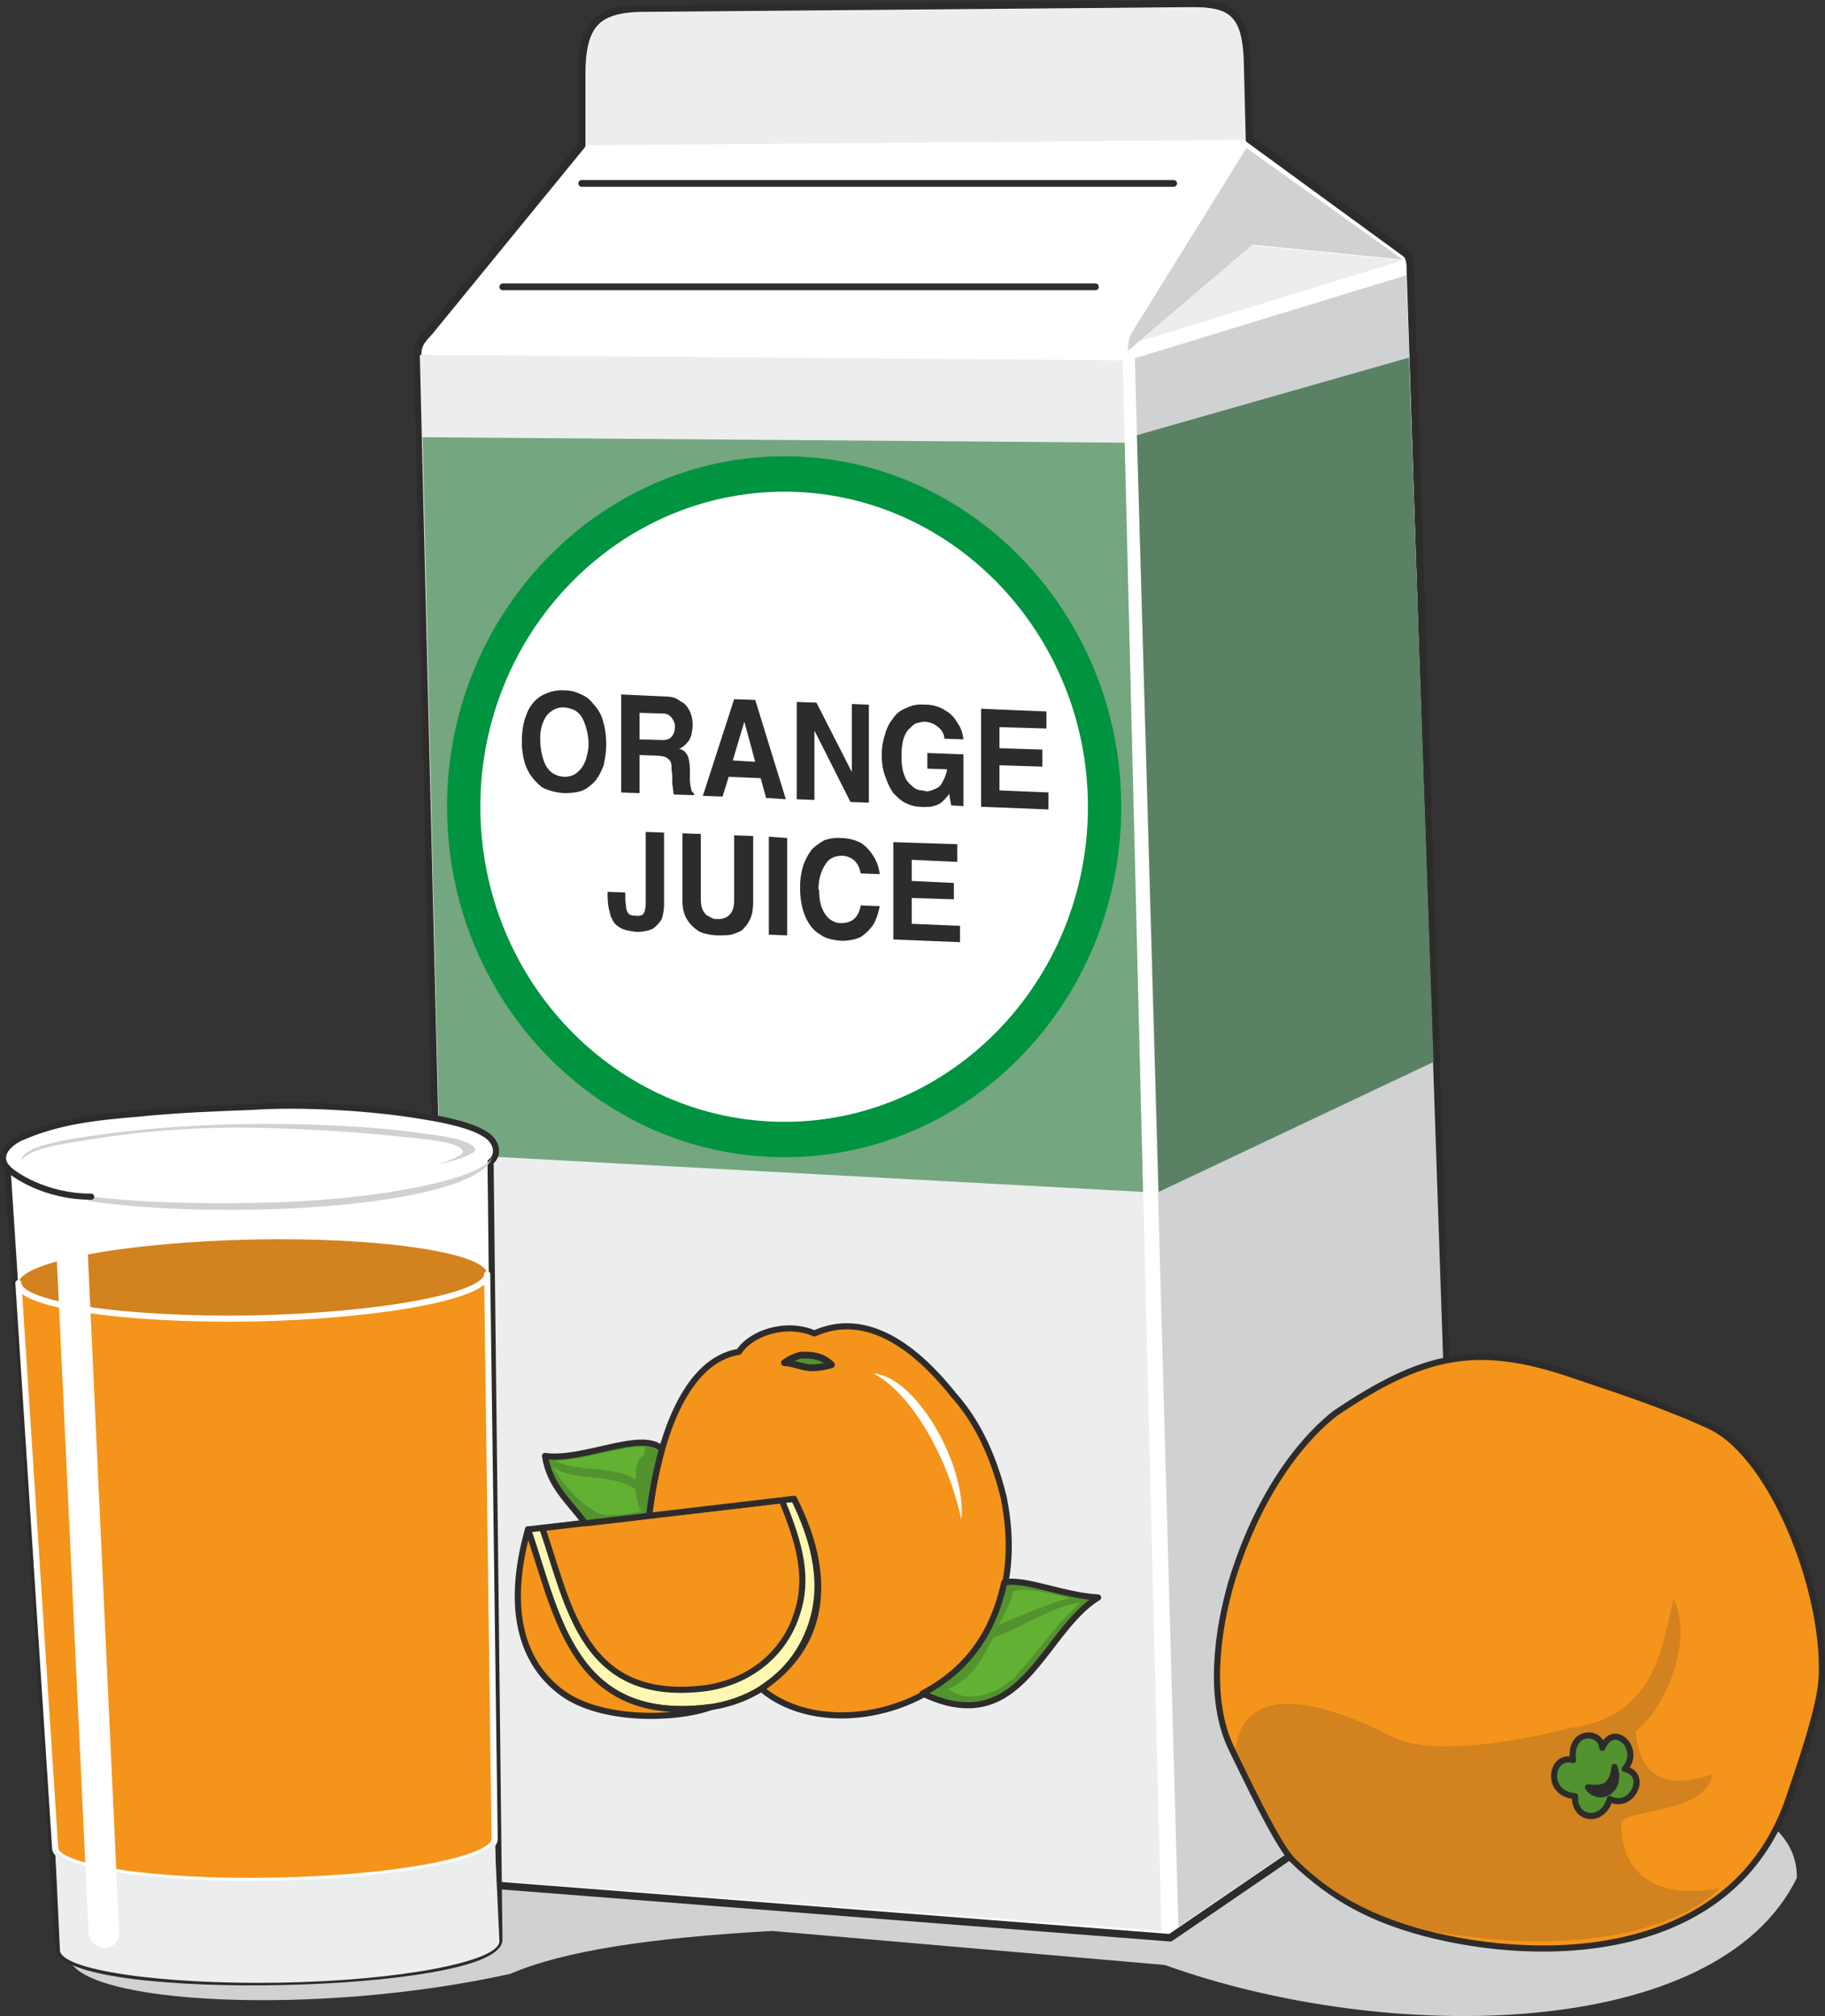
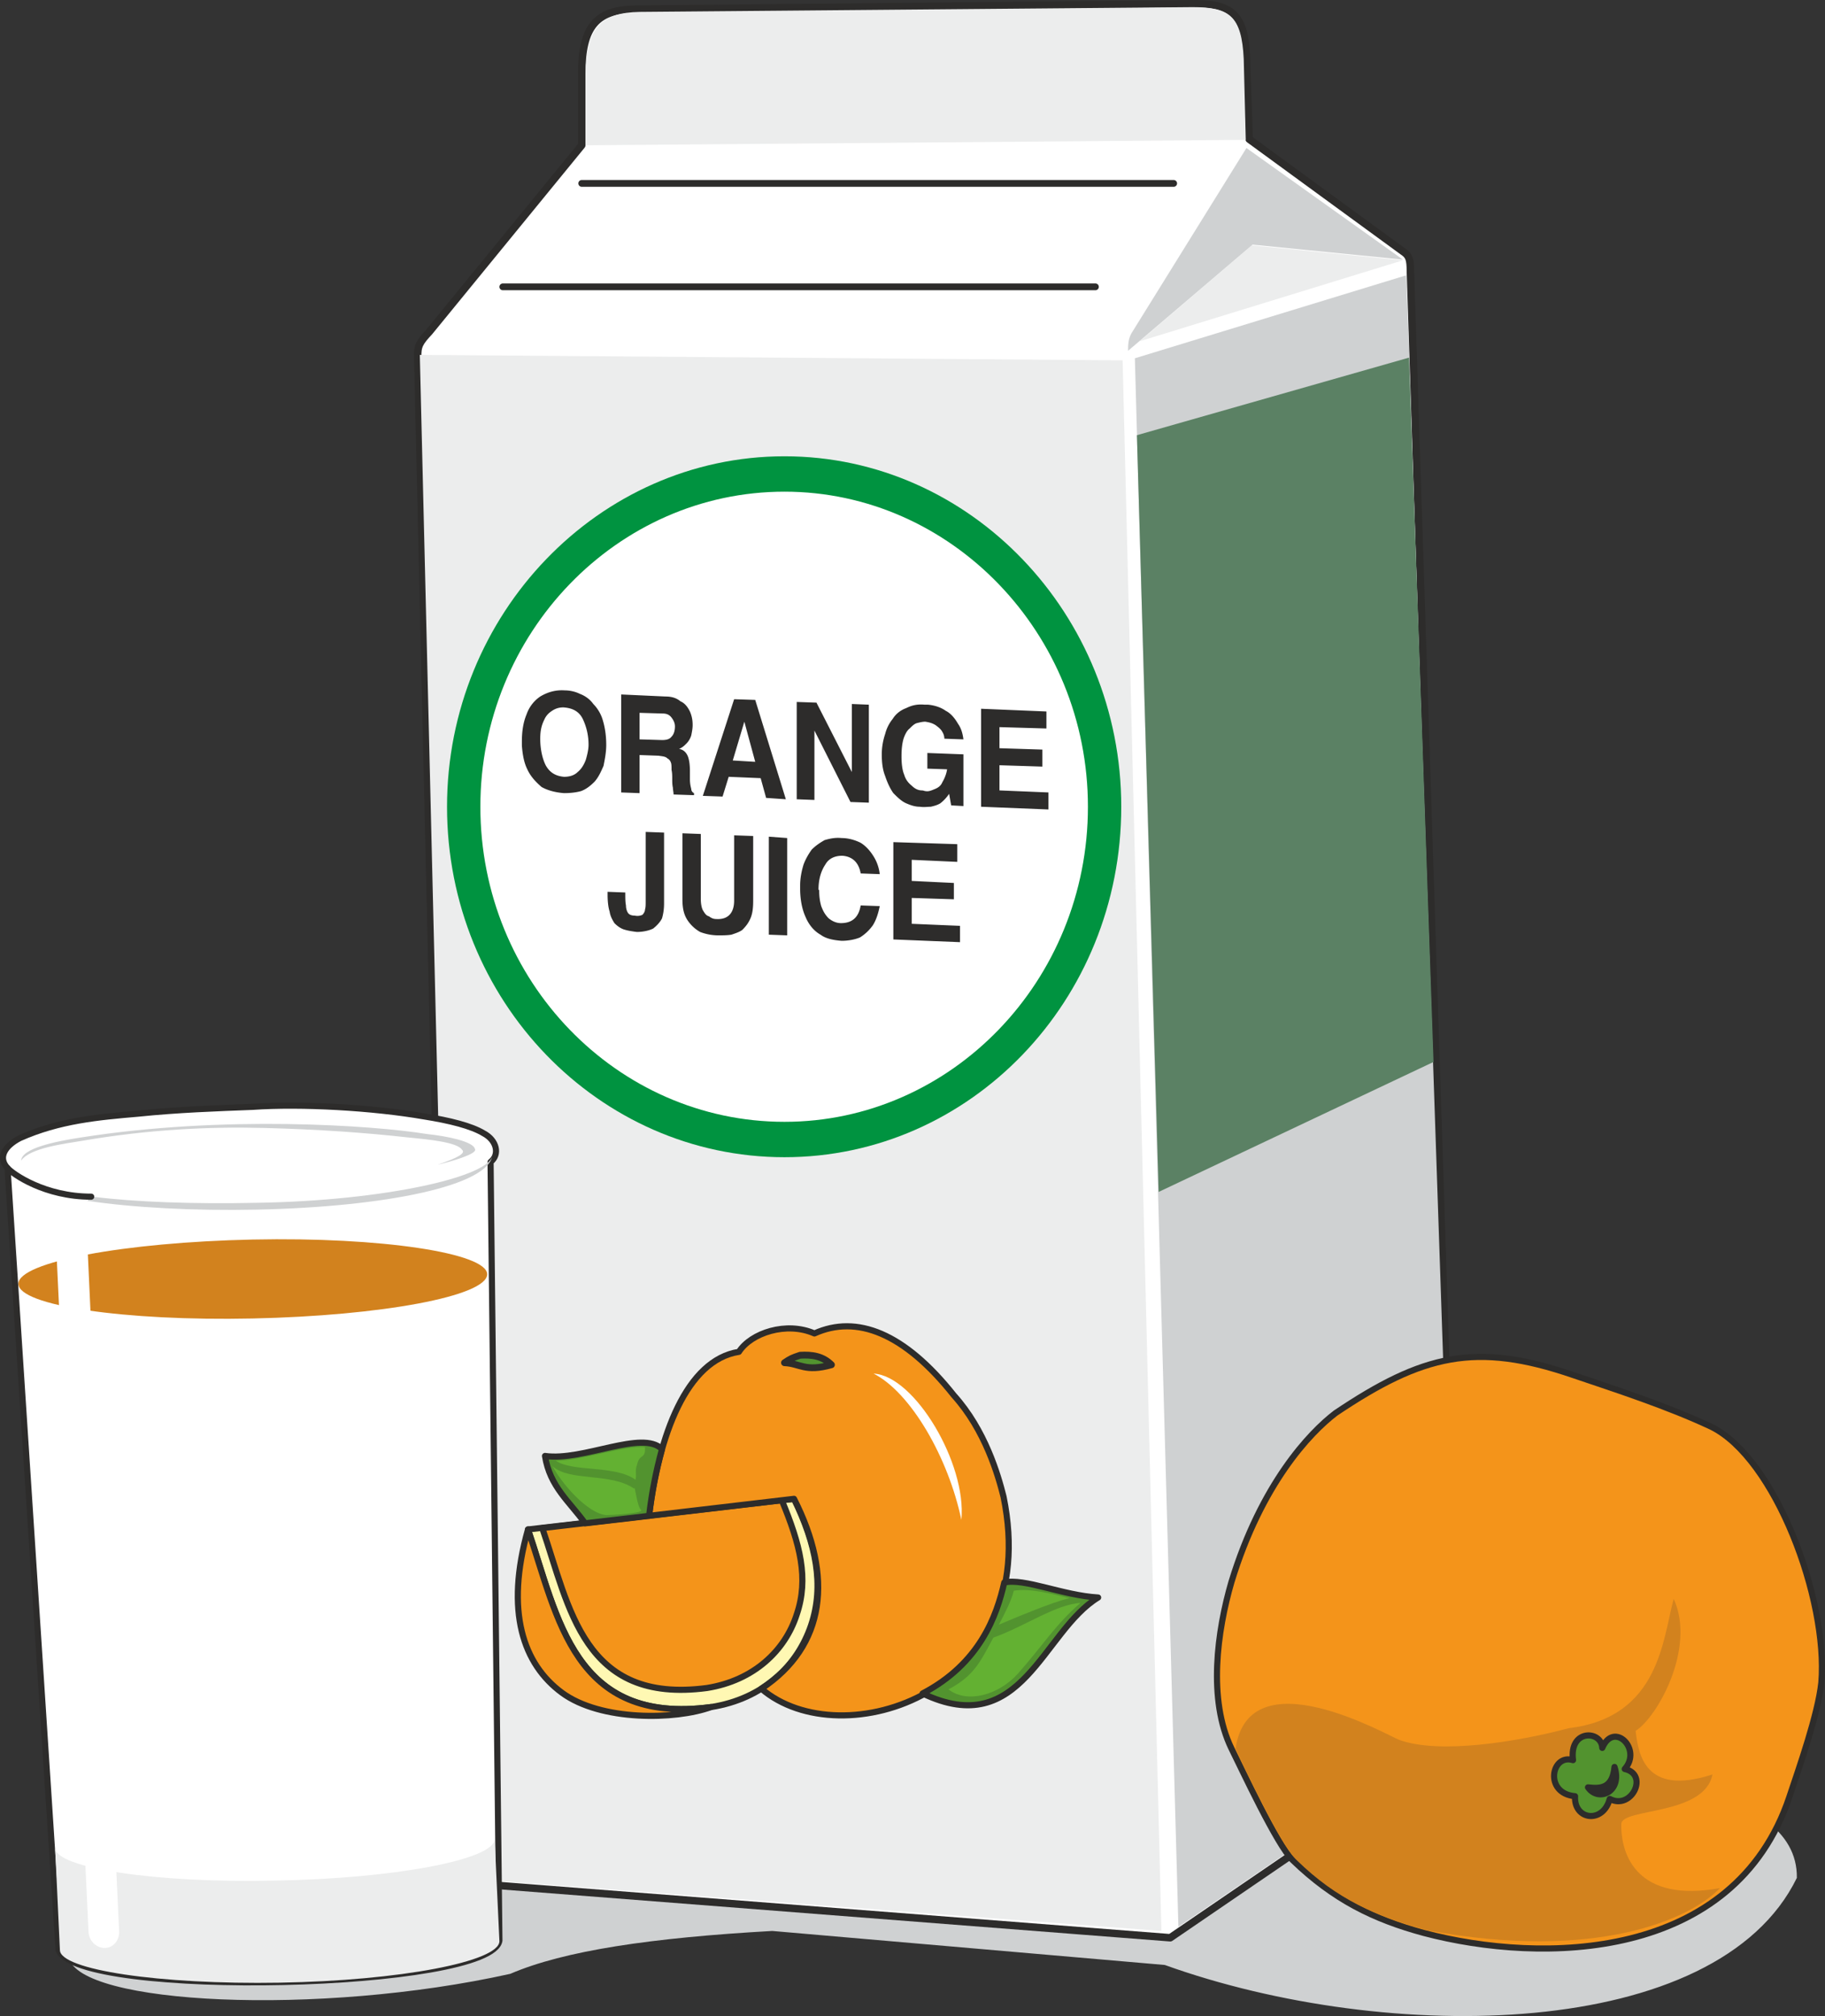
<svg xmlns="http://www.w3.org/2000/svg" width="257.513" height="284.404" viewBox="0 0 193.135 213.303">
  <rect x="0" y="0" width="193.135" height="213.303" fill="#333333" stroke="none" />
  <path d="M255.014 521.385c5.688-2.448 14.904-3.816 27.72-4.536l41.544 3.6c23.616 8.496 58.464 8.064 66.888-9.216.288-20.16-80.28-7.992-92.592-8.712l-47.808-.504-42.48 17.64c1.08 4.968 26.352 6.264 46.728 1.728z" style="fill:#cfd1d2" transform="translate(-201.01 -312.549)" />
  <path d="M268.19 313.52c-4.032.073-5.616 1.8-5.616 6.84v7.56l-16.128 19.729c-1.008 1.08-1.296 1.512-1.224 2.736l3.744 161.28 75.888 5.904 30.456-20.808-5.04-155.448c0-1.368-.144-1.728-.792-2.16l-16.272-11.88-.288-8.568c-.144-4.464-1.44-5.76-5.4-5.76z" style="fill:#fff;stroke:#2d2c2b;stroke-width:.792;stroke-linecap:round;stroke-linejoin:round;stroke-miterlimit:10.433" transform="translate(-201.01 -312.549)" />
  <path d="M268.694 313.809c-3.96.072-5.688 1.584-5.688 6.624v7.488l69.84-.576-.216-8.568c-.216-4.536-1.512-5.472-5.4-5.472zm-23.256 36.288 74.376.576 4.104 166.176-74.592-5.616zm76.176-1.44 11.88-10.152 15.984 1.584z" style="fill:#eceded" transform="translate(-201.01 -312.549)" />
  <path d="m332.918 328.209-12.024 19.368c-.504.72-.504 1.44-.504 2.088l13.176-11.232 15.912 1.584zm-11.808 22.248 4.608 165.96 29.376-20.016-5.256-154.728z" style="fill:#cfd1d2" transform="translate(-201.01 -312.549)" />
  <path d="M254.222 342.897h62.712m-54.36-10.944h62.64" style="fill:#fff;stroke:#2d2c2b;stroke-width:.72;stroke-linecap:round;stroke-linejoin:round;stroke-miterlimit:10.433" transform="translate(-201.01 -312.549)" />
  <path d="m285.038 471.129-28.152 3.24c3.168 9.288 4.824 20.736 19.368 18.792 5.544-.864 9.144-4.392 10.584-8.64 1.44-4.248.504-8.64-1.8-13.392z" style="fill:#fff8b3;stroke:#2d2c2b;stroke-width:.648;stroke-linecap:round;stroke-linejoin:round;stroke-miterlimit:10.433" transform="translate(-201.01 -312.549)" />
  <path d="m283.742 471.273-25.344 2.952c2.88 8.352 4.32 18.648 17.424 16.92 4.968-.792 8.28-3.96 9.504-7.776 1.296-3.816.36-7.416-1.584-12.096z" style="fill:#f4941a;stroke:#2d2c2b;stroke-width:.648;stroke-linecap:round;stroke-linejoin:round;stroke-miterlimit:10.433" transform="translate(-201.01 -312.549)" />
  <path d="M256.886 474.369c3.168 9.288 4.824 20.736 19.368 18.792-3.744 1.368-11.664 1.512-15.768-1.512-4.104-3.024-6.048-8.568-3.6-17.28zm12.816-1.44c1.008-8.496 3.96-16.488 9.504-17.352 1.296-2.016 5.04-3.24 7.992-1.944 4.464-2.016 9.504-.072 14.76 6.552 3.312 3.672 4.68 8.424 5.256 10.728 4.248 20.808-17.208 27.576-25.632 20.304 6.84-4.536 7.632-11.88 3.456-20.088z" style="fill:#f4941a;stroke:#2d2c2b;stroke-width:.648;stroke-linecap:round;stroke-linejoin:round;stroke-miterlimit:10.433" transform="translate(-201.01 -312.549)" />
  <path d="M271.07 465.873c-2.088-2.088-8.352 1.296-12.384.72.504 3.24 2.592 4.824 4.248 7.128 2.376-.288 4.464-.504 6.768-.792.288-2.448.72-4.68 1.368-7.056zm46.152 15.696c-5.904 3.6-8.064 15.192-18.576 10.152 6.048-3.168 7.848-8.208 8.64-11.736 2.088-.504 6.192 1.368 9.936 1.584z" style="fill:#52932f;stroke:#2d2c2b;stroke-width:.648;stroke-linecap:round;stroke-linejoin:round;stroke-miterlimit:10.433" transform="translate(-201.01 -312.549)" />
-   <path d="m245.726 358.809 74.304.576 1.944 79.272-74.448-4.032z" style="fill:#74a67f" transform="translate(-201.01 -312.549)" />
  <path d="M284.03 360.825c19.656 0 35.64 16.704 35.64 37.08 0 20.52-15.984 37.08-35.64 37.08s-35.712-16.56-35.712-37.08c0-20.376 16.056-37.08 35.712-37.08z" style="fill:#009340" transform="translate(-201.01 -312.549)" />
  <path d="M284.03 364.569c17.64 0 32.112 14.976 32.112 33.336 0 18.432-14.472 33.336-32.112 33.336-17.712 0-32.184-14.904-32.184-33.336 0-18.36 14.472-33.336 32.184-33.336z" style="fill:#fff" transform="translate(-201.01 -312.549)" />
  <path d="m321.326 358.593 28.8-8.208 2.592 74.52-29.088 13.752z" style="fill:#5b8164" transform="translate(-201.01 -312.549)" />
  <path d="m201.806 436.137 5.4 82.728c1.944 5.184 45.936 4.176 46.656-1.008l-.936-82.368c1.008-.792.648-2.304-.72-3.024-1.296-.792-3.6-1.368-6.336-1.8-5.4-.936-12.96-1.368-18.144-1.008-3.744.144-7.92.288-12.096.72-4.176.36-8.352.72-12.528 2.592-1.656.864-2.304 2.088-1.296 3.168z" style="fill:#fff;stroke:#2d2c2b;stroke-width:.648;stroke-linecap:round;stroke-linejoin:round;stroke-miterlimit:10.433" transform="translate(-201.01 -312.549)" />
  <path d="M227.726 443.697c13.68-.288 24.84 1.44 24.84 3.672 0 2.304-11.16 4.392-24.84 4.68-13.536.288-24.768-1.368-24.768-3.672 0-2.304 11.232-4.392 24.768-4.68z" style="fill:#d2821e" transform="translate(-201.01 -312.549)" />
-   <path d="M206.846 508.065c0 2.088 10.512 3.744 23.256 3.456 12.744-.216 23.256-2.232 23.256-4.392l-.792-59.76c0 2.304-11.232 4.392-24.84 4.68-13.608.216-24.768-1.44-24.768-3.744z" style="fill:#f4941a;stroke:#fff;stroke-width:.648;stroke-linecap:round;stroke-linejoin:round;stroke-miterlimit:10.433" transform="translate(-201.01 -312.549)" />
  <path d="M209.582 432.897c15.048-2.376 30.888-1.296 36.648-.36 2.088.216 4.896.792 5.04 1.584.36.504-2.664 1.368-3.96 1.656 2.16-.72 3.024-1.224 2.592-1.584-.504-.792-3.456-1.08-5.688-1.296-4.464-.504-9.576-.864-15.264-1.008-5.76-.144-12.168.144-19.296 1.368-1.656.288-5.472.72-6.408 2.088.072-1.296 3.528-2.016 6.336-2.448zm18.648 7.632c13.536-.288 24.624-2.52 24.912-5.832 0 2.304-11.376 4.896-24.912 5.112-6.696.144-12.888-.072-17.424-.648l-.576.432c4.752.72 11.304 1.08 18 .936z" style="fill:#cfd1d2" transform="translate(-201.01 -312.549)" />
  <path d="M201.806 436.137c.576.648 3.96 3.024 8.856 3.024" style="fill:#fff;stroke:#2d2c2b;stroke-width:.648;stroke-linecap:round;stroke-linejoin:round;stroke-miterlimit:10.433" transform="translate(-201.01 -312.549)" />
  <path d="M207.35 518.865c0 2.088 10.512 3.672 23.256 3.456 12.744-.216 23.256-2.232 23.256-4.392l-.504-10.8c0 2.16-10.512 4.176-23.256 4.392-12.744.288-23.256-1.368-23.256-3.456z" style="fill:#eceded" transform="translate(-201.01 -312.549)" />
  <path d="M208.574 443.337c.864 0 1.656.792 1.728 1.8l3.312 71.712c.072 1.008-.648 1.8-1.512 1.8-.936 0-1.728-.792-1.728-1.8l-3.384-71.712c-.072-1.008.648-1.8 1.584-1.8z" style="fill:#fff" transform="translate(-201.01 -312.549)" />
  <path d="M256.238 391.425v-.36c0-1.152.144-2.088.504-2.952a3.776 3.776 0 0 1 1.44-1.872c.72-.432 1.584-.72 2.592-.648.576 0 1.152.144 1.584.36.576.216 1.08.576 1.44 1.08a4.073 4.073 0 0 1 1.008 1.728c.216.72.36 1.584.36 2.592 0 .792-.144 1.512-.288 2.232-.288.648-.504 1.152-.936 1.656-.432.432-.864.792-1.44 1.008-.504.144-1.152.216-1.8.216-.936-.072-1.728-.288-2.376-.648-.576-.504-1.152-1.08-1.512-1.872-.36-.72-.504-1.584-.576-2.52zm1.944-.72c0 1.08.216 2.088.576 2.808.432.792 1.08 1.152 1.944 1.224.576 0 1.08-.144 1.44-.504.36-.288.648-.72.864-1.296.144-.504.288-1.08.288-1.584a6.295 6.295 0 0 0-.576-2.664c-.36-.792-1.008-1.224-2.088-1.296-.36 0-.72.072-1.08.288-.36.216-.72.504-.936 1.008-.288.576-.432 1.152-.432 2.016zm8.568 5.688v-10.368l4.68.216c.648 0 1.152.144 1.584.504.504.216.792.648 1.008 1.08.216.504.288.936.288 1.44 0 .36-.072.72-.144 1.08a2.106 2.106 0 0 1-.504.864c-.216.216-.432.432-.792.576.504.072.792.432.936.792.144.36.216.936.216 1.512v.864c0 .504.072.792.144 1.08 0 .216.144.36.288.432v.216l-2.16-.072c0-.216-.072-.504-.072-.72-.072-.288-.072-.648-.072-.936 0-.288 0-.648-.072-.936 0-.36 0-.648-.072-.792a.737.737 0 0 0-.36-.432c-.216-.216-.504-.216-.936-.288l-2.016-.072v4.032zm1.944-5.616 2.376.072c.432 0 .792-.072 1.008-.36.216-.216.36-.576.36-1.08 0-.36-.144-.648-.36-.936-.216-.288-.504-.432-.936-.432l-2.448-.072zm6.696 5.976 3.312-10.224 2.232.072 3.24 10.512-2.088-.144-.576-2.088-3.384-.144-.648 2.088zm4.392-7.848-1.224 4.104 2.376.144zm5.544 8.208v-10.296l2.088.072 3.744 7.344v-7.2l1.8.072v10.368l-1.944-.072-3.816-7.56v7.344zm9-4.752c0-.792.144-1.512.36-2.16a4.106 4.106 0 0 1 .792-1.584c.36-.576.864-.936 1.44-1.152.576-.288 1.152-.432 1.944-.36h.36c.72.072 1.368.288 1.872.648.576.288 1.008.864 1.296 1.368.36.504.504 1.08.576 1.656l-2.016-.072a1.39 1.39 0 0 0-.216-.72c-.144-.288-.432-.504-.72-.72-.36-.216-.648-.288-1.08-.36-.288 0-.576.072-.864.144-.288.072-.504.288-.792.576-.288.216-.504.648-.648 1.08-.144.504-.216 1.08-.216 1.872 0 .72.072 1.44.288 1.944.144.504.432.864.792 1.152.288.288.648.504 1.08.504.144 0 .288.072.36.072.36.072.648-.072 1.008-.216.36-.144.648-.36.792-.72.216-.36.432-.864.504-1.368l-2.088-.072v-1.656l3.816.144v5.472l-1.296-.072-.216-1.224a4.287 4.287 0 0 1-.936 1.008c-.36.216-.72.288-1.008.36-.36 0-.72.072-1.152 0-.504 0-.936-.144-1.44-.36-.504-.216-.936-.648-1.368-1.08-.36-.504-.648-1.152-.864-1.8-.288-.72-.36-1.512-.36-2.304zm10.512 5.544v-10.368l6.912.288v1.8l-4.968-.144v2.232l4.536.144v1.8l-4.536-.144v2.664l5.184.216v1.8zm-39.528 9 1.872.072c0 .576 0 1.008.072 1.368 0 .288.072.576.216.792.144.216.432.288.72.288.36.072.576 0 .792-.072.144-.144.288-.36.288-.576.072-.216.072-.504.072-.864v-7.344l1.944.072v7.488c0 .576-.072 1.08-.216 1.584-.216.432-.576.792-.936 1.08-.432.216-1.08.36-1.728.36-.576-.072-1.008-.144-1.44-.288-.36-.144-.648-.36-.936-.648-.216-.36-.432-.72-.504-1.224-.144-.432-.216-1.08-.216-1.8zm7.92.792v-6.984l1.944.072v6.84c0 .504.072.936.216 1.224.216.36.36.576.648.648.288.216.504.288.792.288 1.224.072 1.872-.648 1.872-1.944v-6.912l2.016.072v6.84c0 .792-.072 1.368-.288 1.872-.216.504-.504.864-.864 1.224-.288.216-.72.36-1.152.504-.432.072-.936.072-1.44.072a5.408 5.408 0 0 1-1.872-.36 3.894 3.894 0 0 1-1.368-1.296c-.36-.576-.504-1.224-.504-2.16zm9.144 3.744v-10.368l1.944.144v10.296zm3.312-5.184c0-.792.144-1.512.36-2.232.216-.576.504-1.08.864-1.584.432-.432.864-.72 1.368-1.008.504-.144 1.08-.288 1.8-.216.72 0 1.44.216 2.016.504.576.36 1.008.864 1.368 1.44.36.576.576 1.224.648 1.872l-2.016-.072c-.216-1.224-.936-1.8-1.944-1.872-.792 0-1.44.288-1.8.936-.432.648-.72 1.512-.72 2.664 0 0 .072 0 .072.072 0 .648.072 1.152.216 1.656.216.576.432.936.792 1.296.36.288.792.504 1.296.504 1.152 0 1.872-.576 2.088-1.872l2.016.072c-.144.72-.36 1.44-.72 2.016-.36.504-.792.936-1.368 1.296-.504.216-1.224.36-1.944.36-.864-.072-1.656-.216-2.232-.648-.648-.36-1.224-1.008-1.584-1.872-.36-.792-.576-1.8-.576-3.024v-.288zm9.864 5.688v-10.296l6.768.216v1.872l-4.824-.216v2.232l4.464.216v1.728l-4.464-.144v2.736l5.112.216v1.728z" style="fill:#2d2c2b" transform="translate(-201.01 -312.549)" />
  <path d="M259.838 467.097c1.728 1.224 6.264.432 8.424 2.016.144-.504-.072-1.008.144-1.512.288-1.368.936-.576.864-1.944-2.088-.216-6.768 1.44-9.432 1.44zm-.36.576c1.8 1.656 6.12.648 8.64 2.376.072-.576.288 1.872.72 2.232.36.288-1.656.504-3.672.576-2.088-.216-4.824-3.528-5.688-5.184zm41.904 23.616c1.944 1.512 5.256.648 7.344-1.656 2.736-3.096 3.96-5.184 6.624-7.488-2.592.144-5.832 2.448-9.216 3.672-1.368 2.52-2.016 4.032-4.752 5.472zm6.912-10.44c1.8-.288 4.104.36 5.904.792-1.728.36-6.12 2.232-7.488 2.808.504-.936 1.368-2.592 1.584-3.6z" style="fill:#63b132" transform="translate(-201.01 -312.549)" />
  <path d="M342.35 462.057c9.216-6.192 14.832-7.56 25.128-4.032 4.68 1.584 10.008 3.312 14.616 5.472 6.768 3.312 12.384 18.216 11.664 27.072-.36 3.384-2.376 9.072-3.384 12.096-5.832 17.424-26.136 17.712-38.664 14.4-5.328-1.44-9.576-3.528-13.896-7.704-1.656-1.584-5.4-9.648-6.48-11.808-2.52-5.184-1.512-12.456 0-17.64 3.168-10.368 8.28-15.768 11.016-17.856z" style="fill:#f4941a;stroke:#2d2c2b;stroke-width:.648;stroke-linecap:round;stroke-linejoin:round;stroke-miterlimit:10.433" transform="translate(-201.01 -312.549)" />
  <path d="M383.03 512.313c-3.168 3.312-13.176 7.776-30.96 4.464-5.328-1.44-9.576-3.24-13.824-7.416-1.656-1.584-5.472-9.648-6.48-11.808 1.44-9.792 15.984-1.44 17.28-.936 4.248 1.584 12.6.216 18-1.224 9.648-1.152 9.936-9.576 11.088-13.68 2.376 5.184-1.728 12.528-4.032 13.968.288 2.304.864 6.984 8.136 4.608-.864 4.392-9.648 3.528-9.648 5.256-.072 3.384 1.8 8.352 10.44 6.768z" style="fill:#d2821e" transform="translate(-201.01 -312.549)" />
  <path d="M370.574 497.48c1.224-2.88 4.248.145 2.376 2.233 2.592.576.72 4.392-1.584 3.168-.72 2.664-3.816 2.232-3.672-.288-3.312-.288-2.52-4.536-.216-3.816-.432-3.312 3.024-3.168 3.096-1.296z" style="fill:#52932f;stroke:#2d2c2b;stroke-width:.648;stroke-linecap:round;stroke-linejoin:round;stroke-miterlimit:10.433" transform="translate(-201.01 -312.549)" />
  <path d="M371.87 499.497c.864 2.664-1.728 3.744-2.808 2.16 1.296.144 2.592.144 2.808-2.16z" style="fill:#2d2c2b;stroke:#2d2c2b;stroke-width:.648;stroke-linecap:round;stroke-linejoin:round;stroke-miterlimit:10.433" transform="translate(-201.01 -312.549)" />
  <path d="M285.686 455.937c-.864.288-1.008.36-1.656.792 1.656.072 2.16 1.008 4.968.216-.936-.936-2.088-1.08-3.312-1.008z" style="fill:#52932f;stroke:#2d2c2b;stroke-width:.72;stroke-linecap:round;stroke-linejoin:round;stroke-miterlimit:10.433" transform="translate(-201.01 -312.549)" />
  <path d="M293.462 457.88c4.32.217 9.864 9.505 9.288 15.48-1.368-6.551-5.328-13.463-9.288-15.48z" style="fill:#fff" transform="translate(-201.01 -312.549)" />
</svg>